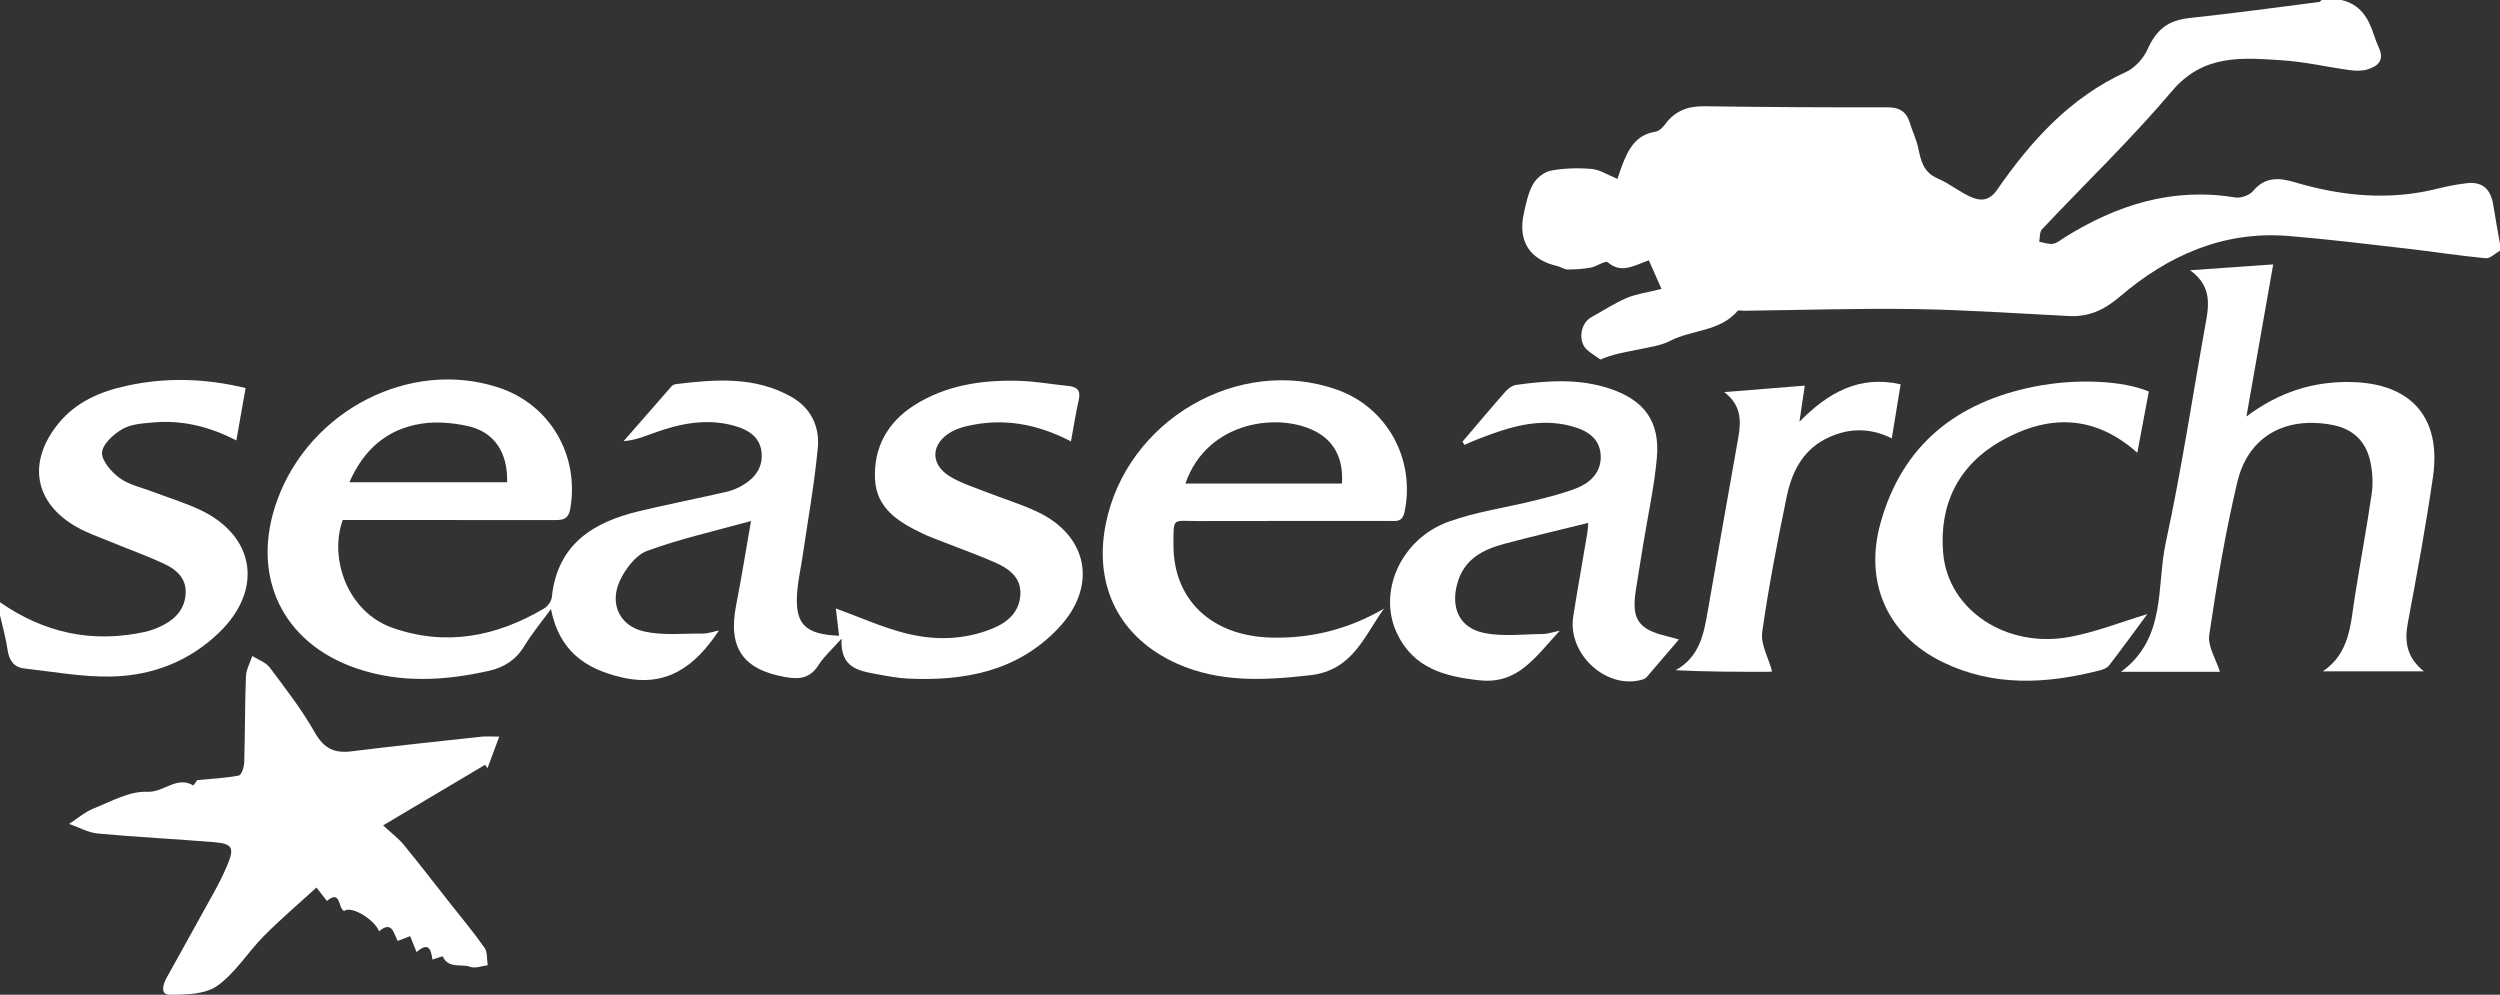
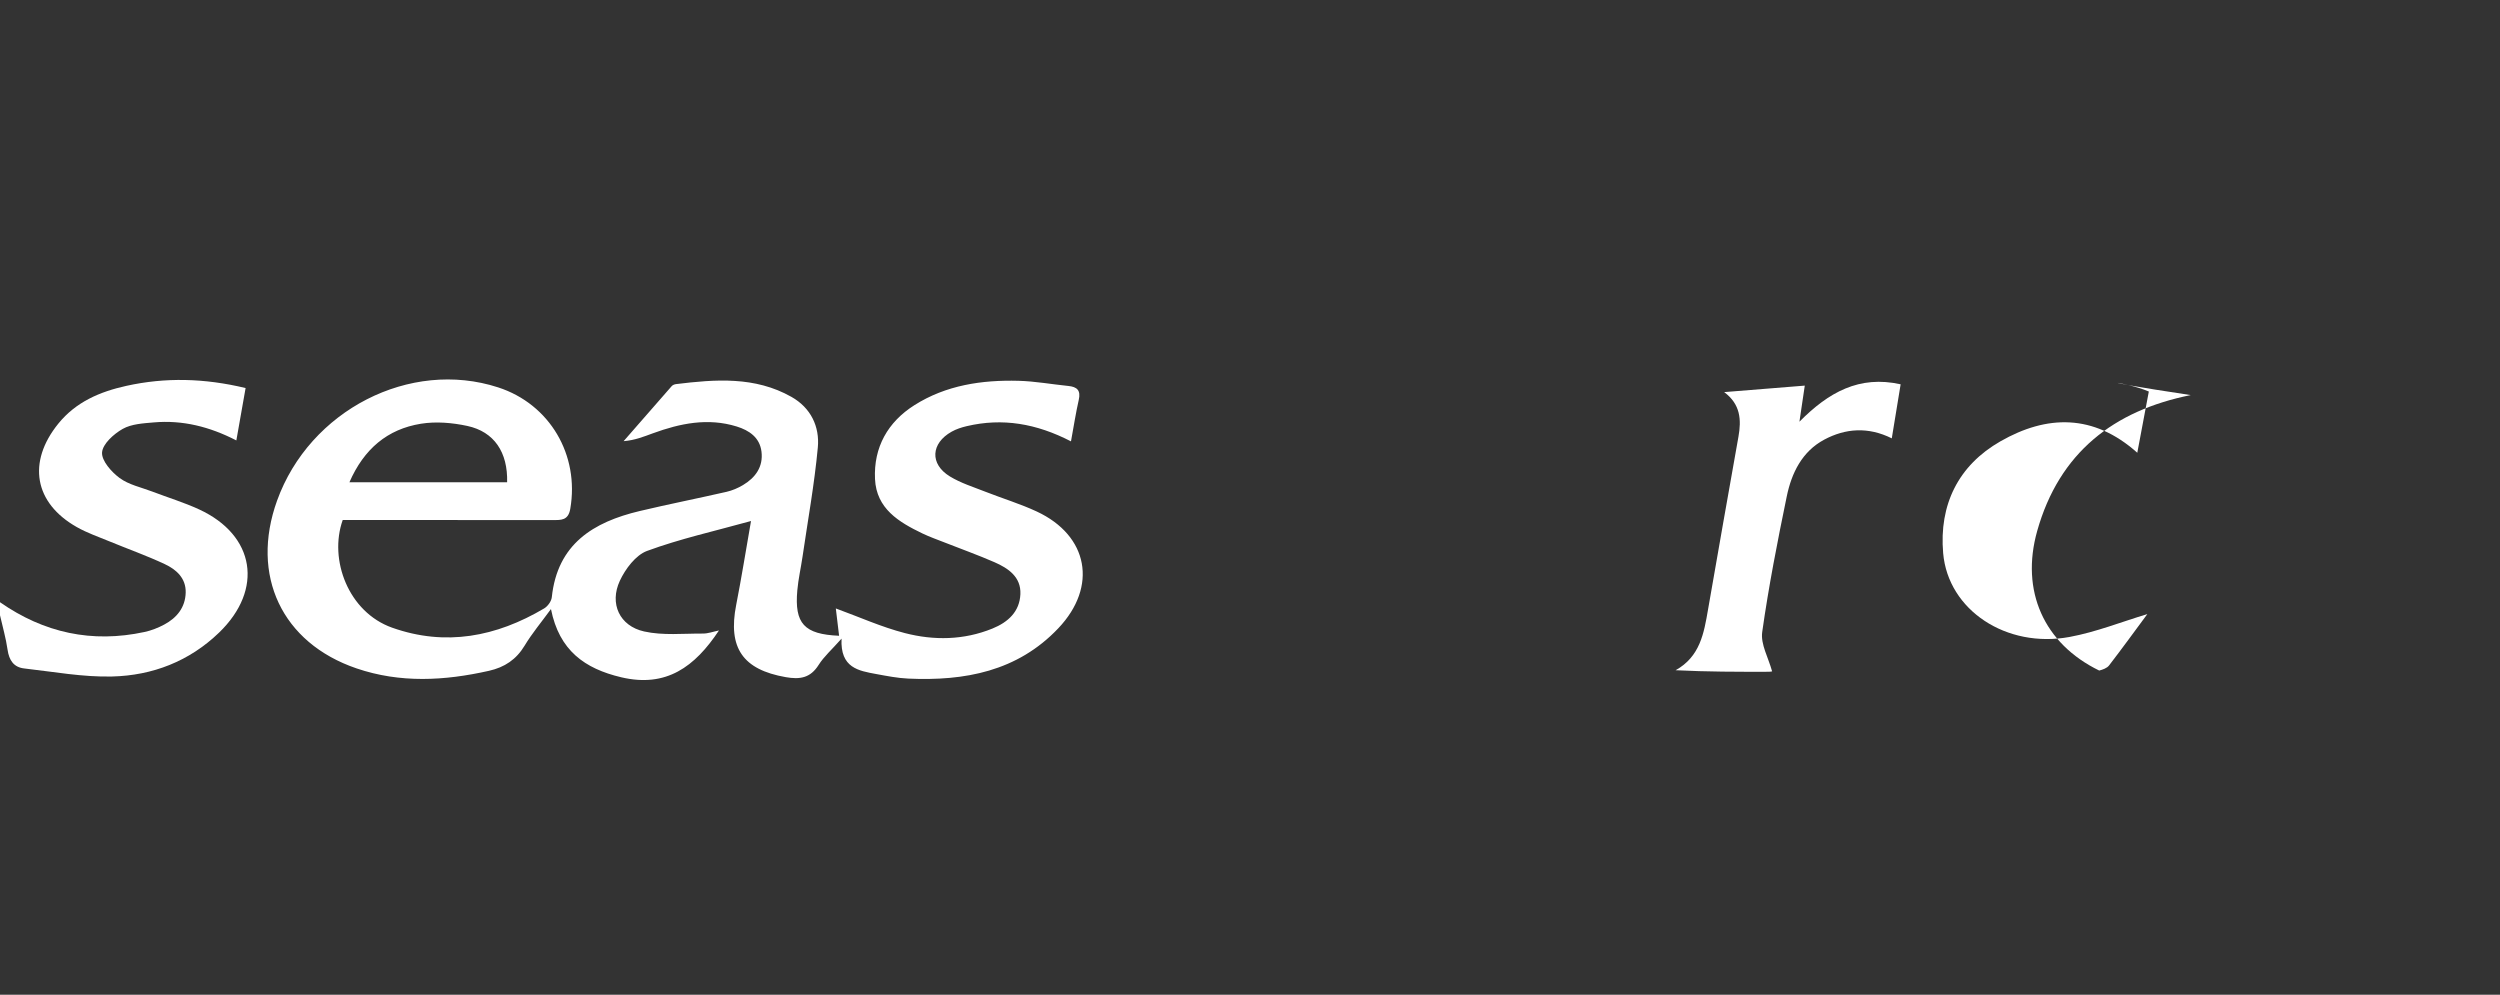
<svg xmlns="http://www.w3.org/2000/svg" version="1.1" id="Layer_1" x="0px" y="0px" width="280px" height="111.41px" viewBox="0 0 280 111.41" enable-background="new 0 0 280 111.41" xml:space="preserve">
  <rect x="0" y="0" width="280" height="111.41" fill="#333333" stroke="none" />
  <g>
-     <path fill-rule="evenodd" clip-rule="evenodd" fill="#FFFFFF" d="M280,28.073c-0.537,0.299-1.104,0.898-1.607,0.851   c-2.991-0.284-5.962-0.752-8.948-1.095c-4.371-0.501-8.743-1.04-13.127-1.398c-7.296-0.597-13.506,2.183-18.908,6.802   c-1.758,1.504-3.473,2.273-5.7,2.162c-5.735-0.286-11.469-0.694-17.208-0.779c-6.395-0.095-12.795,0.112-19.191,0.188   c-0.243,0.003-0.603-0.092-0.708,0.031c-1.981,2.304-5.078,2.079-7.524,3.333c-1.073,0.551-2.355,0.72-3.562,0.973   c-1.421,0.298-2.863,0.498-4.26,1.131c-0.49-0.347-1.004-0.663-1.463-1.047c-1.094-0.917-0.823-3.016,0.444-3.705   c1.313-0.712,2.568-1.554,3.934-2.139c1.071-0.458,2.272-0.608,3.917-1.021c-0.447-1.011-0.925-2.089-1.422-3.21   c-1.755,0.641-3.104,1.512-4.599,0.222c-0.26-0.225-1.227,0.474-1.894,0.598c-0.851,0.157-1.73,0.213-2.598,0.211   c-0.386,0-0.763-0.29-1.16-0.381c-3.09-0.71-4.444-2.798-3.744-5.91c0.251-1.119,0.48-2.301,1.036-3.274   c0.386-0.682,1.248-1.367,2-1.506c1.488-0.278,3.061-0.318,4.572-0.186c0.917,0.082,1.79,0.672,2.882,1.115   c0.186-0.553,0.329-1.046,0.515-1.521c0.698-1.788,1.526-3.428,3.726-3.764c0.397-0.061,0.823-0.465,1.083-0.822   c1.101-1.508,2.548-2.057,4.392-2.031c6.834,0.094,13.671,0.139,20.507,0.118c1.384-0.003,2.15,0.502,2.534,1.786   c0.279,0.929,0.721,1.818,0.92,2.761c0.303,1.443,0.588,2.748,2.187,3.423c1.358,0.575,2.533,1.599,3.899,2.149   c0.97,0.389,1.912,0.329,2.756-0.887c3.798-5.479,8.184-10.344,14.431-13.19c0.993-0.452,1.953-1.509,2.407-2.522   c1.011-2.251,2.325-3.268,4.696-3.52c4.857-0.513,9.695-1.182,14.541-1.798c0.098-0.013,0.182-0.146,0.272-0.223   c0.728,0,1.452,0,2.179,0c2.078,0.451,3.041,1.963,3.644,3.833c0.167,0.519,0.361,1.033,0.588,1.528   c0.639,1.392-0.126,2.077-1.294,2.418c-0.616,0.18-1.327,0.165-1.974,0.077c-2.514-0.343-5.004-0.932-7.524-1.096   c-4.48-0.292-8.852-0.739-12.393,3.452c-4.563,5.402-9.698,10.315-14.551,15.476c-0.279,0.297-0.218,0.918-0.313,1.389   c0.519,0.089,1.057,0.303,1.553,0.229c0.444-0.065,0.852-0.434,1.261-0.69c5.874-3.675,12.126-5.656,19.144-4.496   c0.629,0.104,1.604-0.248,2.006-0.732c1.339-1.614,2.936-1.487,4.624-0.985c5.299,1.574,10.632,2.095,16.061,0.72   c1.05-0.266,2.124-0.464,3.199-0.599c1.769-0.223,2.721,0.654,2.997,2.383c0.236,1.483,0.51,2.958,0.769,4.438   C280,27.587,280,27.83,280,28.073z" />
    <path fill-rule="evenodd" clip-rule="evenodd" fill="#FFFFFF" d="M0,67.448c4.92,3.434,10.31,4.606,16.186,3.334   c0.757-0.162,1.509-0.459,2.194-0.823c1.417-0.753,2.373-1.915,2.417-3.585c0.043-1.618-1.052-2.588-2.336-3.19   c-2.021-0.947-4.132-1.696-6.198-2.549c-1.227-0.506-2.497-0.944-3.647-1.594c-4.79-2.701-5.584-7.277-2.084-11.597   c1.977-2.439,4.676-3.58,7.619-4.229c4.374-0.967,8.738-0.865,13.355,0.245c-0.348,1.975-0.679,3.849-1.036,5.867   c-3.001-1.548-6.028-2.296-9.235-2.019c-1.19,0.104-2.508,0.171-3.5,0.732c-0.997,0.564-2.239,1.683-2.305,2.632   c-0.064,0.926,1.049,2.187,1.966,2.863c1.033,0.762,2.421,1.046,3.662,1.521c1.749,0.668,3.553,1.216,5.249,1.999   c6.261,2.89,7.237,8.957,2.232,13.792c-3.333,3.219-7.465,4.81-11.98,4.92c-3.276,0.081-6.573-0.534-9.854-0.903   c-1.164-0.131-1.691-0.917-1.858-2.095C0.662,71.468,0.29,70.192,0,68.906C0,68.421,0,67.935,0,67.448z" />
    <path fill-rule="evenodd" clip-rule="evenodd" fill="#FFFFFF" d="M119.95,49.433c-3.885-2.007-7.681-2.646-11.68-1.703   c-0.58,0.136-1.171,0.329-1.688,0.619c-2.33,1.306-2.464,3.622-0.199,5.008c1.222,0.748,2.637,1.186,3.983,1.717   c1.911,0.753,3.892,1.348,5.749,2.214c5.79,2.697,6.85,8.402,2.418,13.076c-4.585,4.835-10.486,5.923-16.796,5.639   c-1.201-0.054-2.399-0.29-3.586-0.509c-1.988-0.367-4.058-0.678-3.897-3.968c-1.109,1.252-1.977,2.01-2.566,2.944   c-0.926,1.468-2.088,1.65-3.687,1.37c-4.804-0.842-6.496-3.272-5.547-8.098c0.594-3.022,1.077-6.066,1.659-9.388   c-4.087,1.133-7.952,1.99-11.636,3.347c-1.275,0.468-2.437,2.015-3.055,3.347c-1.188,2.557-0.034,5.059,2.716,5.675   c2.111,0.473,4.39,0.223,6.593,0.236c0.557,0.005,1.116-0.208,1.793-0.347c-2.696,4.062-5.896,6.438-10.947,5.243   c-4.083-0.965-6.946-2.995-7.869-7.641c-1.105,1.515-2.132,2.738-2.946,4.091c-0.943,1.565-2.244,2.429-3.992,2.825   c-4.977,1.122-9.943,1.402-14.846-0.273c-8.356-2.854-11.906-10.414-8.892-18.785C34.681,45.94,45.93,40.179,55.797,43.388   c5.781,1.881,9.115,7.562,8.074,13.601c-0.226,1.315-1.028,1.259-1.966,1.257c-7.142-0.008-14.282-0.005-21.423-0.005   c-0.717,0-1.435,0-2.098,0C36.81,62.675,39.016,68.561,43.92,70.3c5.989,2.122,11.667,1.016,17.024-2.156   c0.401-0.238,0.81-0.801,0.857-1.251c0.627-5.97,4.659-8.426,9.847-9.658c3.232-0.768,6.494-1.411,9.733-2.153   c0.638-0.146,1.271-0.419,1.835-0.755c1.401-0.834,2.281-2.058,2.07-3.75c-0.197-1.581-1.375-2.376-2.772-2.809   c-3.225-0.998-6.337-0.355-9.398,0.764c-1.007,0.368-2,0.776-3.271,0.878c1.793-2.057,3.585-4.117,5.388-6.166   c0.109-0.124,0.314-0.204,0.485-0.225c4.418-0.539,8.83-0.883,12.921,1.429c2.17,1.226,3.175,3.321,2.958,5.663   c-0.38,4.096-1.117,8.158-1.713,12.233c-0.185,1.261-0.472,2.51-0.585,3.776c-0.33,3.721,0.762,4.919,4.679,5.086   c-0.127-1.064-0.252-2.11-0.366-3.06c2.598,0.945,5.108,2.082,7.736,2.76c3.262,0.841,6.588,0.797,9.801-0.507   c1.764-0.716,3.05-1.896,3.135-3.856c0.084-1.923-1.353-2.899-2.9-3.575c-1.826-0.799-3.707-1.47-5.562-2.201   c-0.843-0.332-1.702-0.632-2.516-1.024c-2.635-1.268-5.152-2.771-5.305-6.098c-0.164-3.553,1.435-6.378,4.408-8.263   c3.546-2.246,7.558-2.84,11.667-2.732c1.865,0.048,3.721,0.392,5.583,0.578c0.97,0.097,1.405,0.49,1.165,1.548   C120.49,46.241,120.263,47.73,119.95,49.433z M56.798,54.017c0.088-3.361-1.446-5.661-4.455-6.311   c-1.679-0.362-3.513-0.519-5.194-0.248c-3.751,0.605-6.385,2.818-8.015,6.558C45.146,54.017,50.91,54.017,56.798,54.017z" />
-     <path fill-rule="evenodd" clip-rule="evenodd" fill="#FFFFFF" d="M42.909,92.442c1.026,0.952,1.75,1.486,2.303,2.163   c1.746,2.131,3.429,4.314,5.134,6.48c1.323,1.679,2.697,3.321,3.924,5.068c0.344,0.492,0.247,1.294,0.352,1.955   c-0.654,0.077-1.394,0.385-1.942,0.18c-1.016-0.38-2.448,0.258-3.088-1.167c-0.02-0.044-0.679,0.202-1.161,0.35   c-0.145-1.009-0.352-2.095-1.774-0.837c-0.262-0.649-0.473-1.169-0.723-1.786c-0.506,0.196-0.921,0.355-1.396,0.538   c-0.457-0.897-0.646-2.304-2.076-1.085c-0.611-1.425-3.187-2.891-3.912-2.27c-0.702-0.251-0.339-2.46-1.935-1.126   c-0.282-0.361-0.564-0.722-1.172-1.501c-1.958,1.793-4.002,3.528-5.886,5.425c-1.802,1.816-3.193,4.145-5.229,5.585   c-1.357,0.962-3.53,0.998-5.337,0.995c-1.062-0.002-0.74-1.154-0.341-1.878c1.785-3.237,3.598-6.458,5.376-9.699   c0.524-0.956,1.016-1.937,1.435-2.94c0.811-1.947,0.586-2.396-1.474-2.568c-4.336-0.359-8.688-0.563-13.021-0.968   c-1.097-0.101-2.148-0.706-3.221-1.079c0.913-0.59,1.763-1.339,2.752-1.733c1.96-0.781,4.027-1.959,5.994-1.861   c1.85,0.093,3.292-1.821,5.155-0.714c0.034,0.021,0.441-0.595,0.444-0.598c1.721-0.164,3.211-0.228,4.658-0.511   c0.294-0.057,0.589-0.947,0.604-1.463c0.097-3.211,0.07-6.428,0.191-9.639c0.029-0.77,0.465-1.522,0.713-2.284   c0.663,0.423,1.514,0.701,1.956,1.291c1.777,2.369,3.605,4.731,5.064,7.298c1.008,1.773,2.175,2.325,4.087,2.087   c4.857-0.607,9.728-1.111,14.595-1.645c0.468-0.05,0.946-0.006,1.957-0.006c-0.493,1.324-0.907,2.433-1.319,3.542   c-0.088-0.129-0.177-0.259-0.264-0.386C50.548,87.904,46.765,90.151,42.909,92.442z" />
-     <path fill-rule="evenodd" clip-rule="evenodd" fill="#FFFFFF" d="M248.632,75.243c-3.37,0-7.071,0-11.088,0   c5.138-3.758,3.955-9.558,5.03-14.51c1.787-8.234,3.023-16.588,4.524-24.887c0.375-2.077,0.396-4.006-1.818-5.577   c3.273-0.231,6.207-0.438,9.317-0.657c-0.941,5.346-1.942,11.034-2.997,17.034c3.673-2.75,7.504-3.951,11.761-3.857   c6.676,0.147,10.086,3.964,9.134,10.609c-0.784,5.463-1.796,10.896-2.81,16.323c-0.388,2.071-0.2,3.854,1.789,5.471   c-3.998,0-7.656,0-11.317,0c3.03-2.031,3.1-5.283,3.587-8.376c0.604-3.836,1.321-7.652,1.882-11.492   c0.163-1.119,0.109-2.321-0.11-3.433c-0.462-2.353-1.838-3.831-4.312-4.301c-5.189-0.988-9.383,1.239-10.607,6.345   c-1.357,5.653-2.309,11.415-3.162,17.169C247.245,72.389,248.198,73.844,248.632,75.243z" />
-     <path fill-rule="evenodd" clip-rule="evenodd" fill="#FFFFFF" d="M155.013,68.16c-2.224,3.073-3.505,6.918-8.239,7.46   c-5.126,0.585-10.132,0.861-14.96-1.301c-6.422-2.875-9.354-8.675-7.971-15.621c2.32-11.643,14.869-18.942,25.89-15.058   c5.632,1.985,8.81,7.811,7.577,13.687c-0.251,1.198-0.972,1.019-1.729,1.019c-7.142,0.006-14.281-0.011-21.422,0.011   c-2.855,0.008-2.736-0.504-2.731,2.721c0.008,6.123,4.278,10.159,10.945,10.332C146.871,71.526,151.073,70.464,155.013,68.16z    M132.77,54.155c5.91,0,11.686,0,17.532,0c0.15-2.492-0.643-4.484-2.683-5.679C143.539,46.085,135.205,47.03,132.77,54.155z" />
-     <path fill-rule="evenodd" clip-rule="evenodd" fill="#FFFFFF" d="M163.801,49.463c1.604-1.881,3.194-3.777,4.832-5.631   c0.298-0.338,0.768-0.666,1.196-0.726c3.554-0.493,7.108-0.732,10.591,0.463c3.778,1.297,5.516,3.683,5.148,7.725   c-0.296,3.253-1.007,6.469-1.532,9.701c-0.282,1.735-0.57,3.472-0.836,5.208c-0.479,3.151,0.305,4.287,3.446,5.04   c0.349,0.084,0.69,0.189,1.388,0.38c-1.28,1.501-2.428,2.851-3.587,4.19c-0.111,0.129-0.286,0.233-0.452,0.284   c-4.004,1.23-8.469-2.807-7.791-7.07c0.494-3.115,1.054-6.22,1.575-9.33c0.067-0.401,0.08-0.813,0.108-1.133   c-3.165,0.783-6.272,1.513-9.354,2.331c-2.42,0.642-4.535,1.699-5.302,4.404c-0.781,2.763,0.21,5.035,3.012,5.599   c2.125,0.427,4.396,0.124,6.604,0.11c0.441-0.003,0.883-0.169,1.849-0.367c-2.744,2.947-4.671,6.016-8.979,5.555   c-3.917-0.417-7.425-1.361-9.266-5.279c-2.179-4.635,0.455-10.576,5.811-12.496c3.103-1.113,6.435-1.572,9.651-2.373   c1.579-0.394,3.178-0.782,4.685-1.381c1.614-0.642,2.802-1.879,2.677-3.733c-0.129-1.9-1.576-2.743-3.259-3.2   c-3.663-0.994-7.046,0.115-10.402,1.414c-0.541,0.208-1.069,0.454-1.602,0.682C163.941,49.707,163.87,49.584,163.801,49.463z" />
-     <path fill-rule="evenodd" clip-rule="evenodd" fill="#FFFFFF" d="M240.668,43.851c-0.432,2.298-0.845,4.491-1.291,6.858   c-4.909-4.383-10.132-4.25-15.323-1.284c-4.733,2.705-6.892,7.119-6.419,12.542c0.557,6.364,7.078,10.683,14.164,9.371   c2.962-0.549,5.814-1.69,8.702-2.559c-1.353,1.827-2.792,3.813-4.289,5.755c-0.23,0.299-0.707,0.469-1.101,0.568   c-5.938,1.504-11.836,1.831-17.533-0.946c-6.213-3.026-8.825-8.938-6.949-15.619c2.468-8.784,8.566-13.5,17.199-15.232   C232.611,42.346,237.842,42.644,240.668,43.851z" />
+     <path fill-rule="evenodd" clip-rule="evenodd" fill="#FFFFFF" d="M240.668,43.851c-0.432,2.298-0.845,4.491-1.291,6.858   c-4.909-4.383-10.132-4.25-15.323-1.284c-4.733,2.705-6.892,7.119-6.419,12.542c0.557,6.364,7.078,10.683,14.164,9.371   c2.962-0.549,5.814-1.69,8.702-2.559c-1.353,1.827-2.792,3.813-4.289,5.755c-0.23,0.299-0.707,0.469-1.101,0.568   c-6.213-3.026-8.825-8.938-6.949-15.619c2.468-8.784,8.566-13.5,17.199-15.232   C232.611,42.346,237.842,42.644,240.668,43.851z" />
    <path fill-rule="evenodd" clip-rule="evenodd" fill="#FFFFFF" d="M198.475,75.188c0.134-0.018-0.139,0.05-0.411,0.05   c-3.424,0.009-6.849,0.005-10.396-0.172c2.744-1.528,3.176-4.153,3.632-6.799c1.113-6.457,2.266-12.905,3.406-19.357   c0.333-1.874,0.245-3.626-1.599-4.993c3.151-0.254,6.04-0.486,9.028-0.727c-0.151,1.028-0.343,2.316-0.599,4.042   c3.262-3.295,6.7-5.223,11.335-4.189c-0.328,2.002-0.646,3.943-0.992,6.053c-2.646-1.318-5.194-1.125-7.576,0.151   c-2.467,1.322-3.644,3.724-4.183,6.335c-1.042,5.048-2.035,10.115-2.754,15.216C197.176,72.153,198.059,73.659,198.475,75.188z" />
  </g>
</svg>